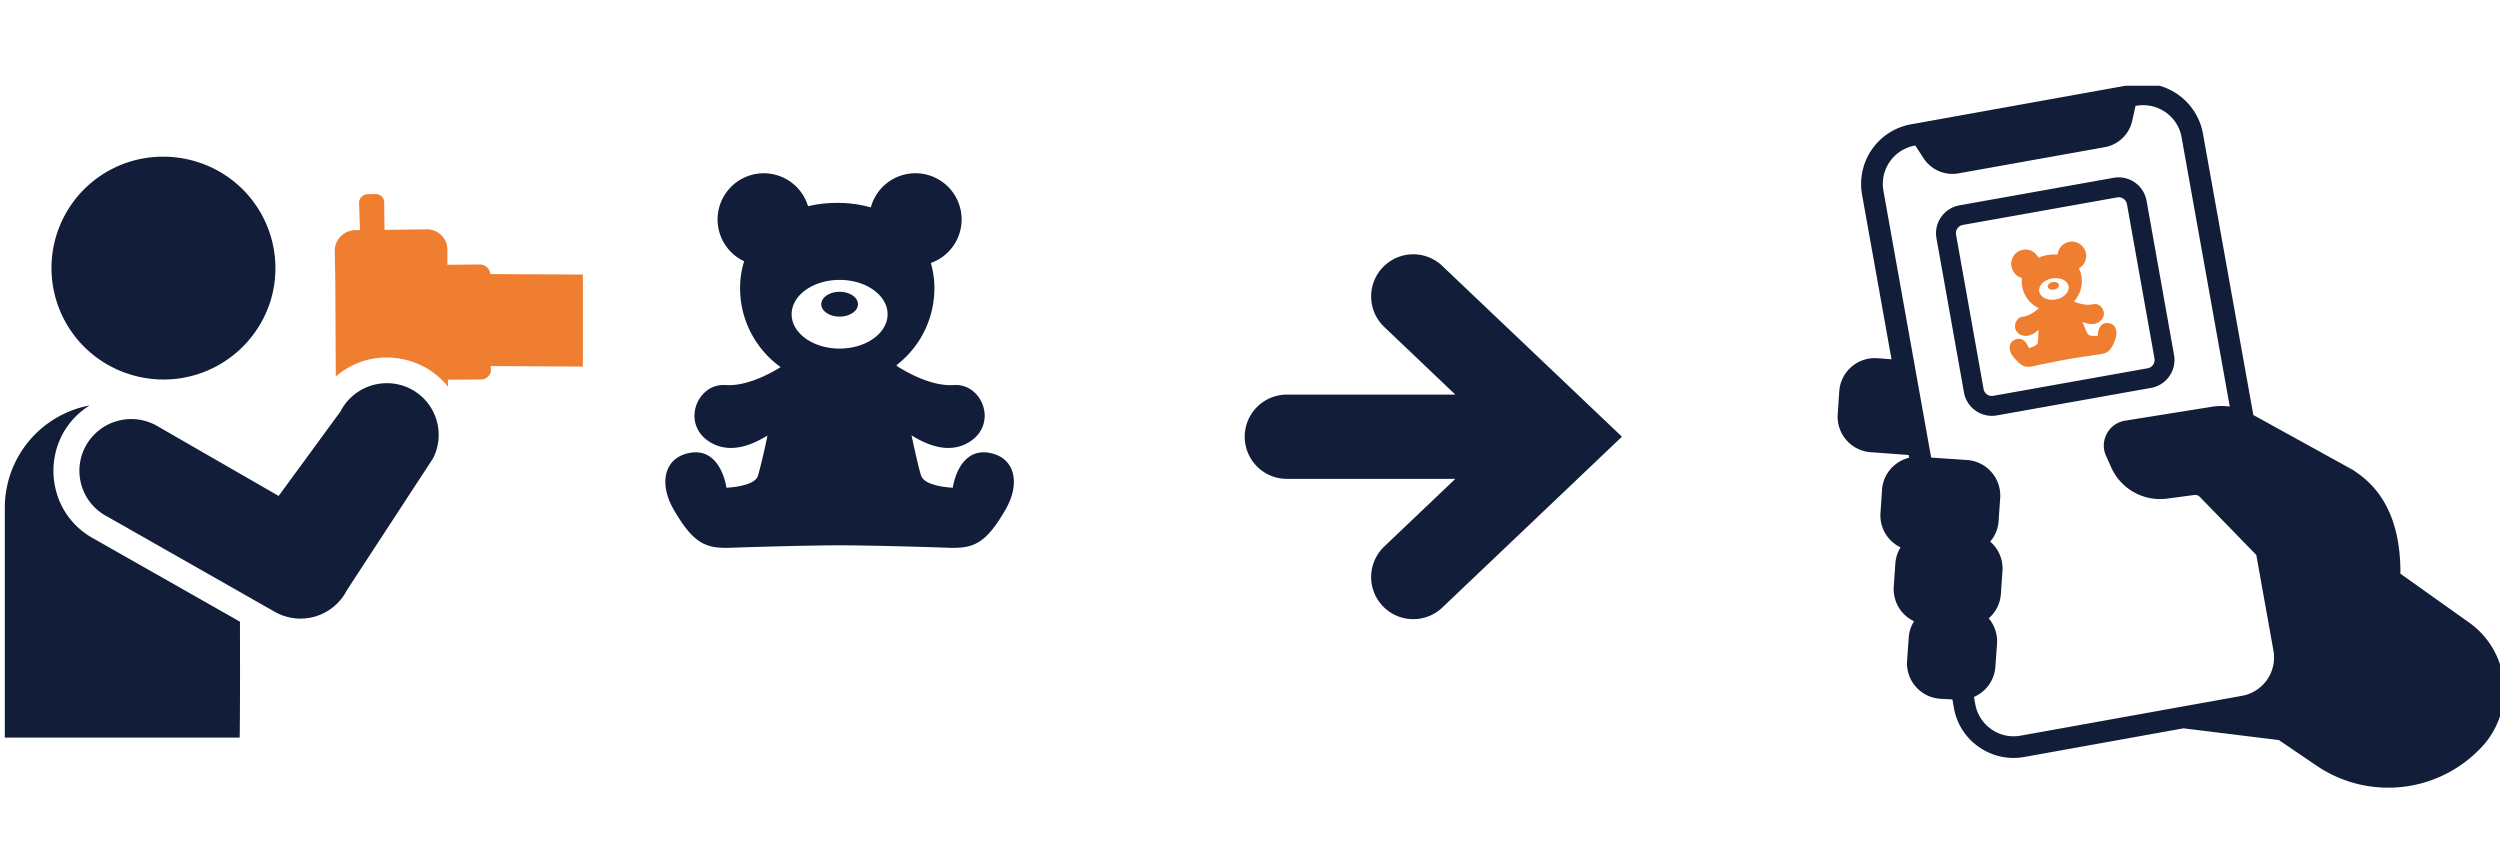
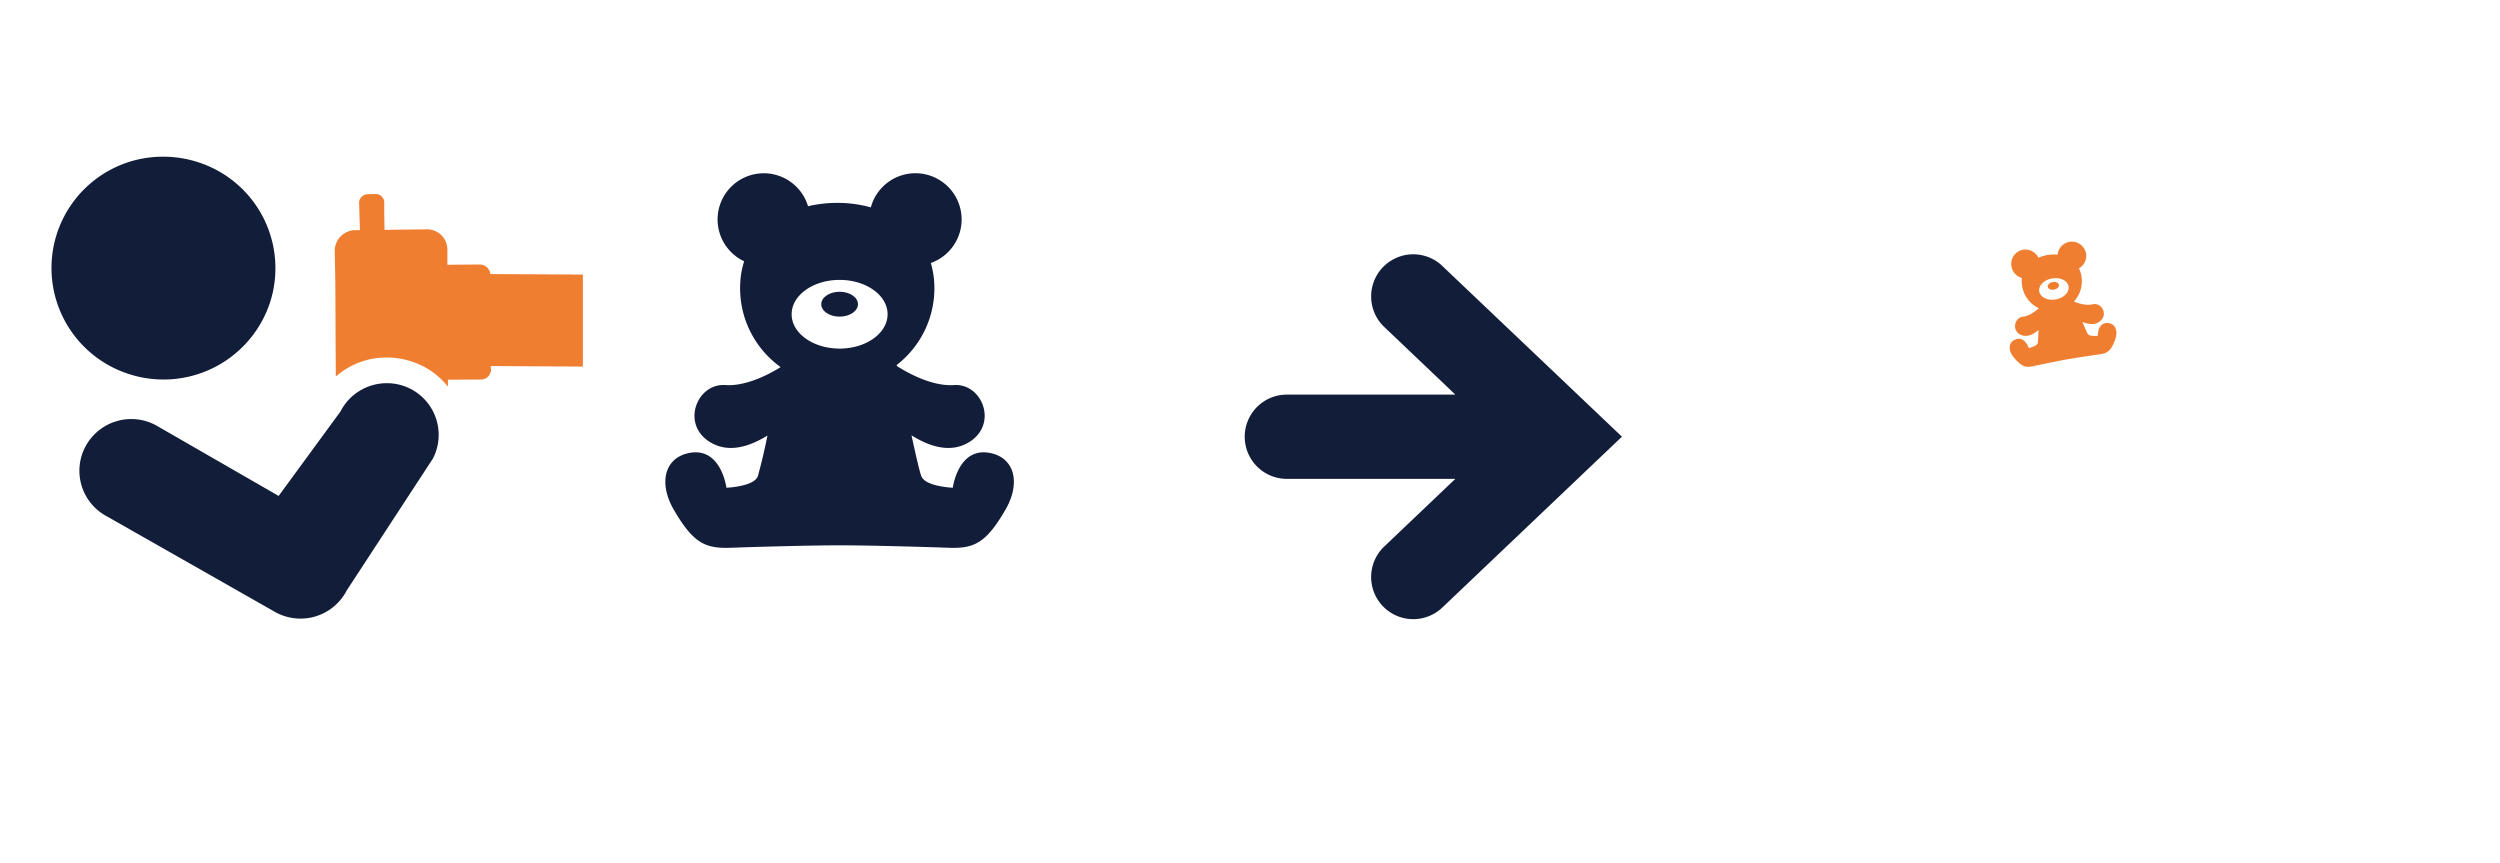
<svg xmlns="http://www.w3.org/2000/svg" xml:space="preserve" width="561.27" height="193.67">
  <path fill="#121D39" d="M36.72 35.18a24.99 24.99 0 0 0-7.85 48.77 25.16 25.16 0 0 0 31.71-15.92 24.99 24.99 0 0 0-16-31.58 25.23 25.23 0 0 0-7.86-1.27M86.84 86.03c-4.25 0-8.34 2.33-10.4 6.35l-13.88 18.96L35.1 95.53a11.66 11.66 0 0 0-15.84 4.58 11.57 11.57 0 0 0 4.6 15.74l38 21.6a11.68 11.68 0 0 0 15.99-4.9l19.36-29.63a11.6 11.6 0 0 0-10.37-16.89" />
  <path fill="#EF7E30" d="m84.36 43.56-1.8.04c-1.05 0-1.94.89-1.94 1.93l.19 6.14h-1.16a4.67 4.67 0 0 0-4.5 4.46l.13 7.07.11 21.34a17.2 17.2 0 0 1 11.4-4.28c2.75 0 5.48.64 7.99 1.86a17.13 17.13 0 0 1 5.78 4.69v-1.56l7.39-.05h.08c1.19 0 2.2-1.02 2.2-2.22l-.07-.8 20.7.12V61.64l-20.77-.11a2.4 2.4 0 0 0-2.32-2.15l-7.33.06v-3.53a4.55 4.55 0 0 0-4.62-4.42l-9.49.11-.06-3.46v-2.68c0-1.04-.87-1.9-1.91-1.9" />
  <g fill="#121D39">
    <path d="M222.48 101.74c-7.35-1.64-8.57 7.76-8.57 7.76s-6.14-.24-7.05-2.58c-.3-.6-1.17-4.35-2.22-9.17 3.3 2.02 8.45 4.4 13.11 1.4 6.35-4.09 2.72-13.17-3.63-12.7-3.96.27-8.8-1.74-12.77-4.28l-.04-.22a21.78 21.78 0 0 0 8.47-17.25c0-2.03-.29-3.92-.8-5.66a10.37 10.37 0 1 0-13.47-12.48 27.66 27.66 0 0 0-7.55-1.01c-2.28 0-4.48.26-6.55.75a10.37 10.37 0 1 0-14.34 12.36c-.6 1.84-.91 3.86-.91 6.04 0 7.3 3.59 13.76 9.1 17.72-3.89 2.42-8.55 4.3-12.38 4.03-6.36-.46-10 8.62-3.64 12.7 4.64 2.98 9.75.65 13.06-1.36a129.44 129.44 0 0 1-2.16 9.13c-.9 2.35-7.05 2.58-7.05 2.58s-1.22-9.4-8.57-7.76c-5.43 1.2-6.63 6.86-3.27 12.66 4.5 7.76 7.22 8.8 13.06 8.57 5.18-.19 17.77-.54 24.19-.54 6.4 0 19 .35 24.19.54 5.83.24 8.57-.8 13.06-8.57 3.36-5.8 2.16-11.46-3.27-12.66zM188.5 78.26c-5.95 0-10.77-3.45-10.77-7.7 0-4.27 4.82-7.72 10.77-7.72 5.95 0 10.77 3.45 10.77 7.71s-4.82 7.71-10.77 7.71z" />
    <path d="M188.5 65.5c-2.28 0-4.12 1.25-4.12 2.8s1.84 2.79 4.12 2.79c2.27 0 4.12-1.26 4.12-2.8s-1.84-2.79-4.12-2.79z" />
  </g>
-   <path fill="#121D39" d="m53.87 139.57-32.92-18.69c-4-2.2-6.99-5.84-8.26-10.3a17.53 17.53 0 0 1 1.46-13.3 17.2 17.2 0 0 1 5.98-6.26A23.37 23.37 0 0 0 1.08 114v51.6h52.73c.13-7.89.06-24.03.06-26.02zM438.34 39.04c.45 0 .9-.04 1.36-.12l32.8-5.87a7.72 7.72 0 0 0 6.19-5.9l.75-3.37.17-.03a8.82 8.82 0 0 1 6.55 1.43 8.66 8.66 0 0 1 3.62 5.62l10.82 60.48a13.35 13.35 0 0 0-4 .04l-19.49 3.12a5.63 5.63 0 0 0-4.1 2.9 5.59 5.59 0 0 0-.18 5.02l1.2 2.67a12.02 12.02 0 0 0 12.43 6.92l6.23-.83h.18c.37 0 .72.14.97.4l12.72 13.08 3.85 21.5a8.74 8.74 0 0 1-7.07 10.12l-49.7 8.94a8.67 8.67 0 0 1-6.55-1.43 8.7 8.7 0 0 1-3.62-5.62l-.3-1.65a7.96 7.96 0 0 0 4.81-6.77l.37-5.2a7.92 7.92 0 0 0-1.87-5.67 7.88 7.88 0 0 0 2.73-5.44l.36-5.2a7.92 7.92 0 0 0-2.76-6.58 7.84 7.84 0 0 0 1.89-4.63l.36-5.2a8 8 0 0 0-7.42-8.49l-8.08-.55-10.72-59.92a8.74 8.74 0 0 1 7.06-10.12l.1-.01 1.86 2.85a7.73 7.73 0 0 0 6.48 3.51m46.5-19.79h-7.65l-48.15 8.66a13.6 13.6 0 0 0-11 15.75l6.62 37-3.2-.24a8 8 0 0 0-8.53 7.4l-.35 5.2a7.98 7.98 0 0 0 7.41 8.5l8.52.63.11.61a7.9 7.9 0 0 0-3.36 1.74 7.87 7.87 0 0 0-2.73 5.46l-.35 5.2a7.96 7.96 0 0 0 4.51 7.73 7.87 7.87 0 0 0-1.17 3.63l-.36 5.2a7.99 7.99 0 0 0 4.56 7.76 7.75 7.75 0 0 0-1.2 3.7l-.37 5.2a7.98 7.98 0 0 0 7.46 8.5l2.72.15.34 1.93a13.48 13.48 0 0 0 5.63 8.76 13.53 13.53 0 0 0 10.2 2.22l35.74-6.43.24.04 21.15 2.6 8.43 5.73a28.58 28.58 0 0 0 16.11 4.96h.02a28.65 28.65 0 0 0 21.16-9.33 18.66 18.66 0 0 0 4.66-9.83v-5.42c-.74-5-3.49-9.51-7.63-12.46l-15.47-11c.07-10.66-3.28-18.33-9.98-22.82l-.54-.4-22.5-12.41-11.32-63.22a13.7 13.7 0 0 0-9.74-10.7" />
-   <path fill="#121D39" d="M475.32 44.32c1.04-.19 2.01.5 2.2 1.52l6.18 34.65a1.9 1.9 0 0 1-1.52 2.19l-34.65 6.18a1.88 1.88 0 0 1-2.2-1.52l-6.18-34.65a1.9 1.9 0 0 1 1.53-2.19l34.64-6.18m-.8-4.4L439.9 46.1a6.37 6.37 0 0 0-5.15 7.38l6.18 34.64a6.37 6.37 0 0 0 7.4 5.14l34.62-6.18a6.37 6.37 0 0 0 5.14-7.38l-6.17-34.63a6.37 6.37 0 0 0-7.4-5.15z" />
  <g fill="#EF7E30">
    <path d="M473.18 72.53c-2.32-.1-2.19 2.84-2.19 2.84s-1.87.26-2.27-.4c-.13-.18-.61-1.28-1.2-2.69 1.14.45 2.83.89 4.09-.28 1.71-1.6.1-4.17-1.81-3.68-1.19.3-2.78-.05-4.12-.6a.1.1 0 0 0-.02-.08 6.73 6.73 0 0 0 1.08-7.4 3.22 3.22 0 0 0 1.58-3.37 3.22 3.22 0 0 0-6.37.3 8.87 8.87 0 0 0-4.32.69 3.2 3.2 0 0 0-6.03 2 3.22 3.22 0 0 0 2.33 2.54 6.74 6.74 0 0 0 3.8 6.8c-1.06.96-2.39 1.78-3.57 1.9-1.94.22-2.57 3.19-.42 4.1 1.59.65 3.02-.35 3.92-1.13a48.36 48.36 0 0 1-.16 2.9c-.15.76-2.02 1.17-2.02 1.17s-.9-2.8-3.04-1.9c-1.6.66-1.63 2.45-.3 4.04 1.8 2.12 2.67 2.3 4.46 1.9 1.55-.34 5.38-1.13 7.35-1.48 1.96-.35 5.81-.92 7.4-1.15 1.8-.25 2.57-.71 3.53-3.33.7-1.95.04-3.62-1.7-3.69zm-11.65-5.3c-1.8.31-3.47-.48-3.7-1.78-.23-1.3 1.05-2.62 2.87-2.93 1.8-.33 3.47.46 3.71 1.76.22 1.3-1.06 2.62-2.88 2.95z" />
    <path d="M460.84 63.33c-.69.12-1.19.6-1.1 1.07.08.47.7.75 1.4.62.7-.12 1.2-.6 1.11-1.07-.08-.48-.71-.75-1.41-.62z" />
  </g>
  <path fill="#121D39" d="M323.81 59.7a9.45 9.45 0 1 0-13.04 13.7l15.96 15.19h-37.82a9.46 9.46 0 1 0 0 18.92h37.82l-15.96 15.19a9.45 9.45 0 1 0 13.04 13.7l40.33-38.36L323.8 59.7z" />
</svg>